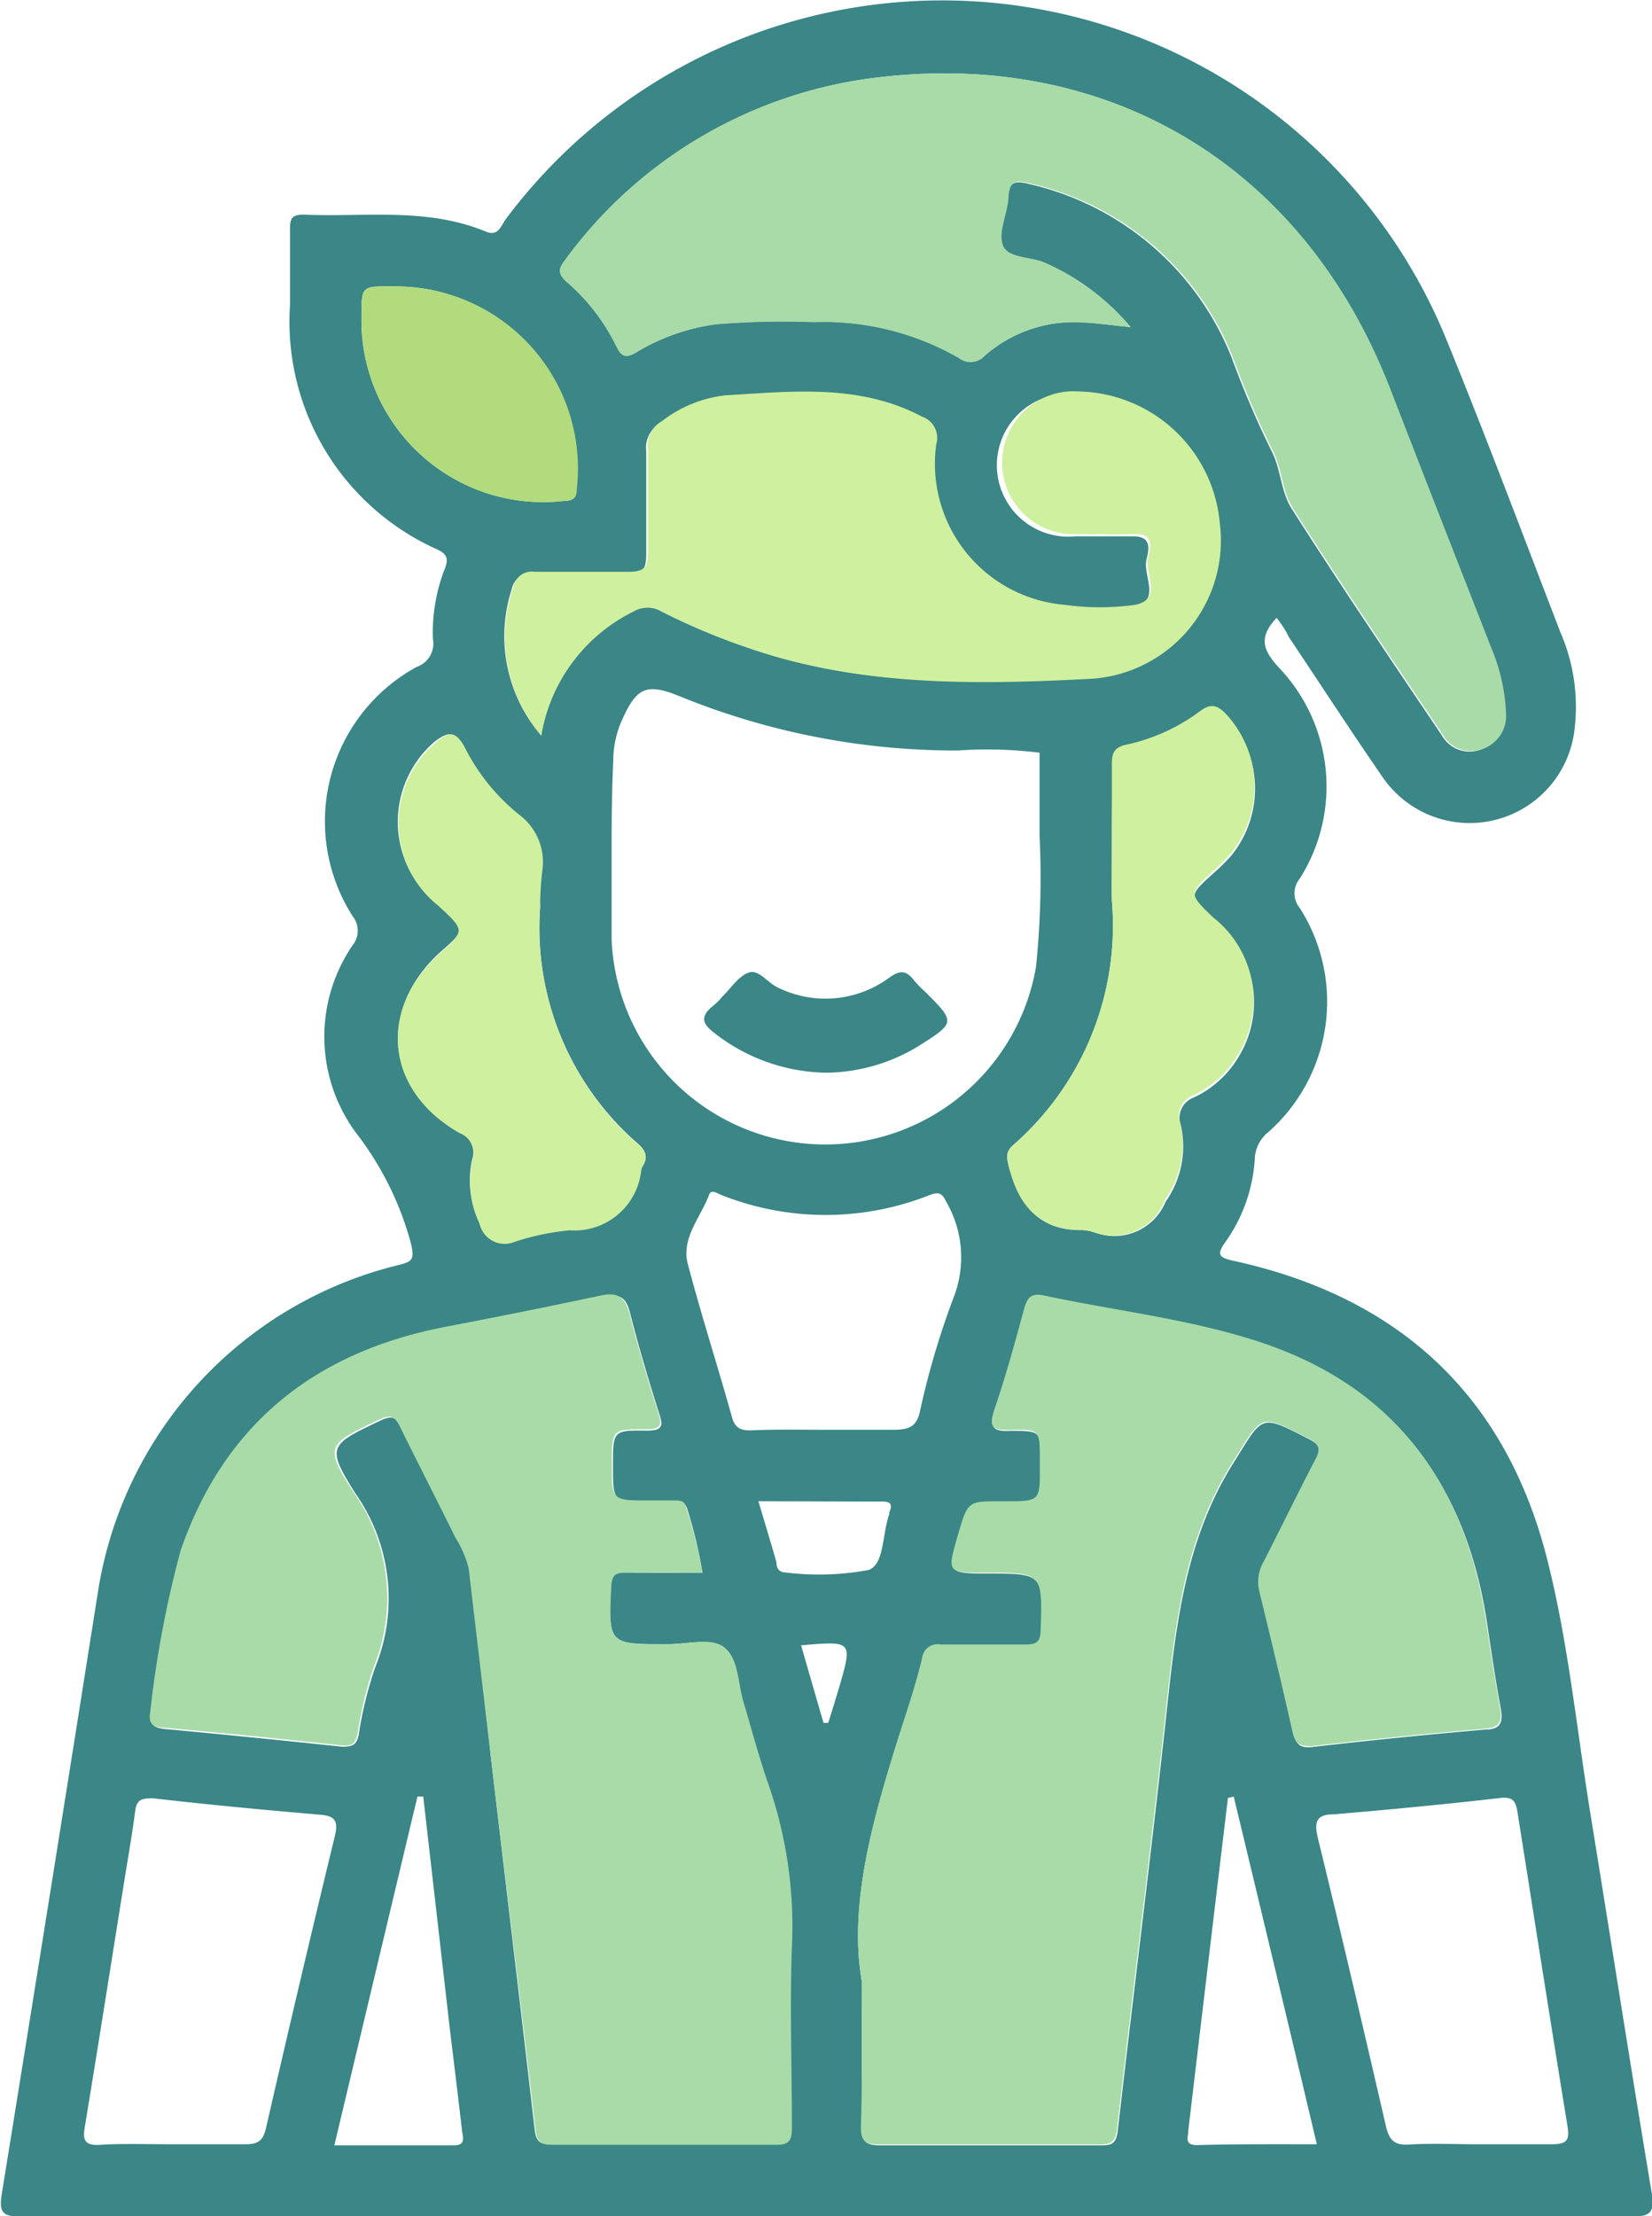
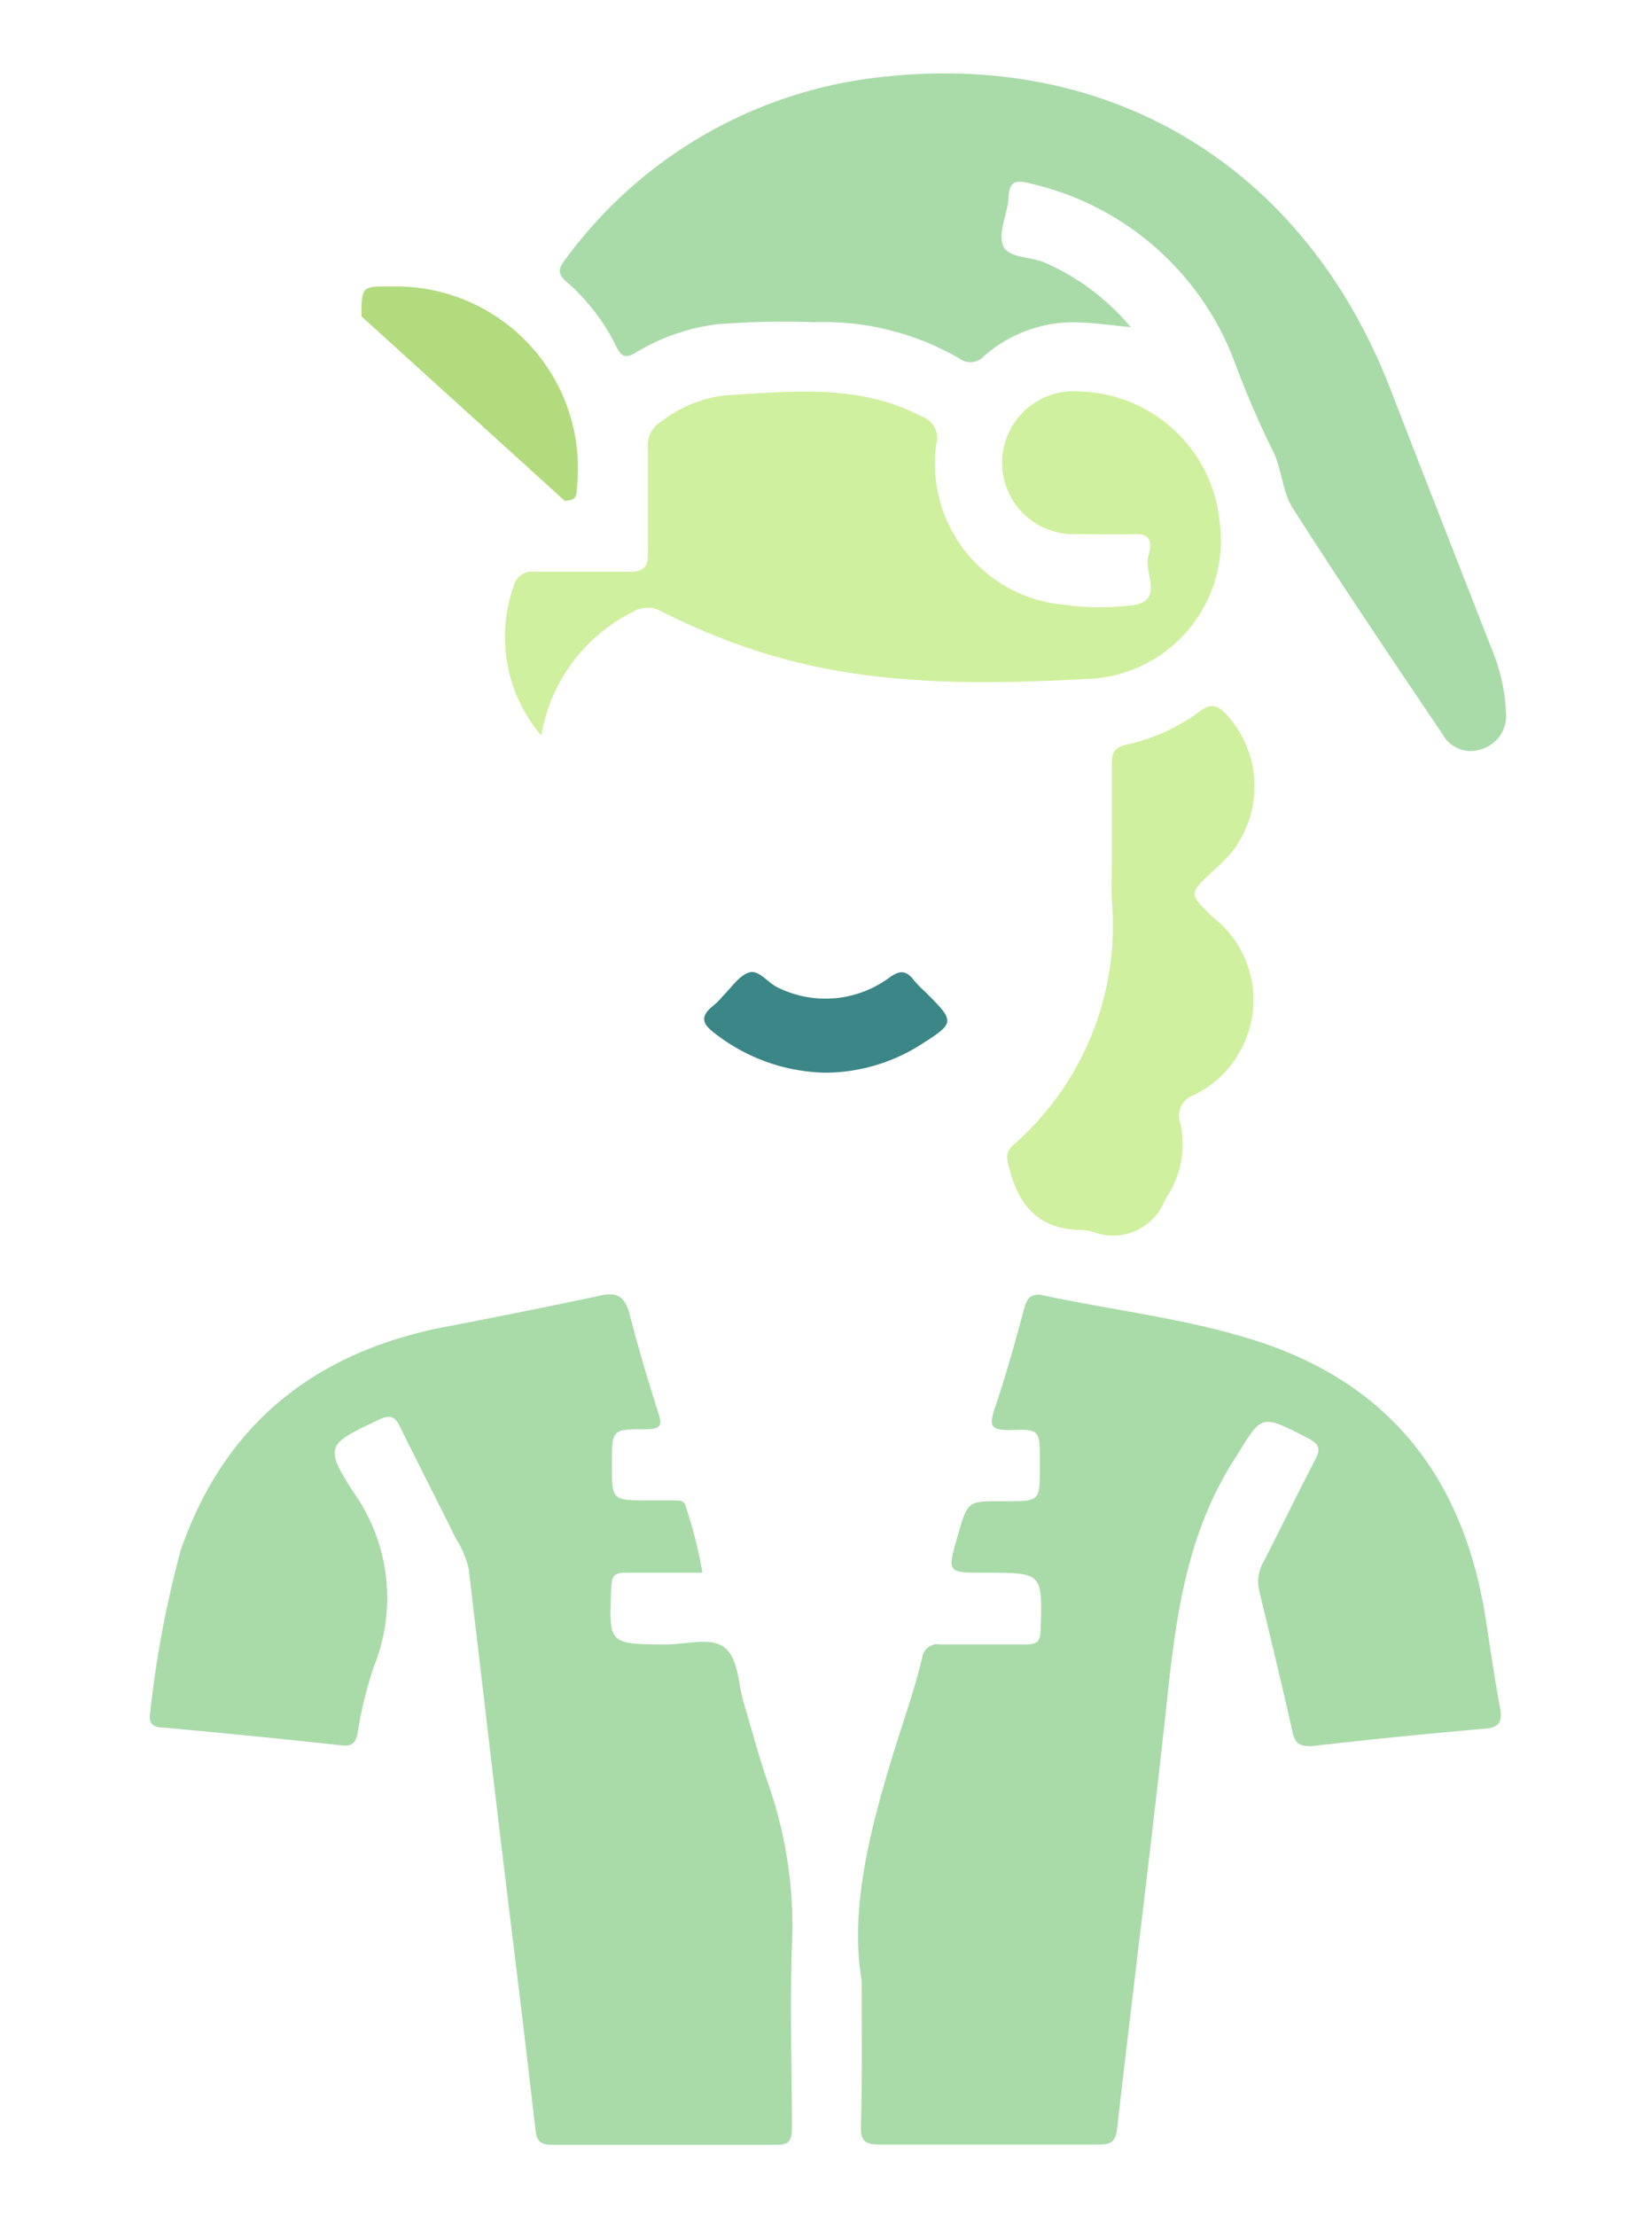
<svg xmlns="http://www.w3.org/2000/svg" id="Layer_1" data-name="Layer 1" width="59.64" height="80" viewBox="0 0 59.64 80">
  <defs>
    <style>.cls-1{fill:#3b8686;}.cls-2{fill:#a8dba8;}.cls-3{fill:#cff09e;}.cls-4{fill:#b2db7e;}</style>
  </defs>
-   <path class="cls-1" d="M57.27,22.8c-.68.72-.49,1.19.11,1.83a6.21,6.21,0,0,1,.72,7.59.83.83,0,0,0,0,1.05,6.28,6.28,0,0,1-1.15,8.11,1.29,1.29,0,0,0-.47.95,5.78,5.78,0,0,1-1.06,3c-.32.45-.25.56.29.68,6,1.31,9.84,4.89,11.33,10.79.76,3,1.06,6.12,1.56,9.19.74,4.56,1.45,9.12,2.21,13.67.1.64,0,.85-.69.85q-29.1,0-58.19,0c-.64,0-.79-.14-.69-.79Q13,68.83,14.71,58A14.44,14.44,0,0,1,25.54,46.17c.55-.13.61-.22.47-.81a11.37,11.37,0,0,0-2-4,5.84,5.84,0,0,1-.1-6.74.84.84,0,0,0,0-1.05,6.35,6.35,0,0,1,2.32-9,.89.89,0,0,0,.58-1A6.31,6.31,0,0,1,27.25,21c.12-.33.07-.5-.29-.67a9,9,0,0,1-5.31-8.82c0-.88,0-1.77,0-2.66,0-.41,0-.62.54-.6,2.19.09,4.41-.27,6.53.61.45.19.55-.22.72-.45a19.66,19.66,0,0,1,33.91,4.23c1.45,3.54,2.79,7.12,4.17,10.7A6.73,6.73,0,0,1,68,27a3.81,3.81,0,0,1-6.9,1.56c-1.16-1.68-2.27-3.39-3.4-5.08C57.58,23.22,57.42,23,57.27,22.8ZM42.29,72c0,2.2,0,3.73,0,5.26,0,.51.11.68.66.68q3.95,0,7.89,0c.44,0,.64,0,.7-.58.56-4.9,1.18-9.8,1.72-14.71.35-3.25.64-6.47,2.46-9.36,1.07-1.7.92-1.77,2.72-.84.4.21.46.38.25.77-.63,1.21-1.23,2.45-1.85,3.66a1.46,1.46,0,0,0-.17,1.08c.41,1.69.82,3.38,1.2,5.08.1.43.24.57.69.52,2.08-.24,4.17-.45,6.25-.63.5,0,.64-.22.56-.71-.19-1-.35-2.11-.51-3.17-.77-5.08-3.47-8.6-8.42-10.16-2.45-.77-5-1.06-7.55-1.6-.47-.1-.6.1-.71.49-.33,1.21-.66,2.43-1.07,3.62-.2.62-.11.78.55.75,1.09,0,1.09,0,1.09,1.09v.16c0,1.32,0,1.32-1.28,1.32s-1.32,0-1.69,1.26-.39,1.32,1,1.32c2.07,0,2.05,0,2,2.06,0,.43-.14.54-.55.53-1,0-2,0-3.06,0a.56.56,0,0,0-.67.49c-.19.78-.43,1.55-.68,2.31C42.74,65.9,41.8,69.16,42.29,72ZM36.54,57.27A16,16,0,0,0,36,55c-.06-.27-.26-.3-.49-.29s-.59,0-.89,0c-1.31,0-1.31,0-1.31-1.29s0-1.29,1.22-1.28c.58,0,.6-.17.44-.64-.38-1.2-.74-2.41-1.05-3.63-.15-.6-.42-.67-1-.56-1.87.4-3.73.77-5.6,1.13-4.71.9-8,3.5-9.58,8.08a38.43,38.43,0,0,0-1.1,5.85c-.07.42.14.5.48.54q3.21.3,6.41.64c.37,0,.52-.05.6-.43a14,14,0,0,1,.59-2.42A6.6,6.6,0,0,0,24,54.39c-1.06-1.68-.92-1.74.91-2.61.43-.21.6-.11.78.27.64,1.33,1.32,2.65,2,4a3.69,3.69,0,0,1,.47,1.1L28.91,64c.52,4.45,1.06,8.9,1.57,13.36.05.46.21.55.64.55q4,0,8,0c.5,0,.63-.12.62-.62,0-2.18-.07-4.35,0-6.53a15.62,15.62,0,0,0-.84-5.84c-.35-1-.61-2-.91-3-.2-.67-.21-1.56-.66-1.94s-1.39-.12-2.11-.13c-2.07,0-2.06,0-2-2.1,0-.4.14-.5.51-.49C34.67,57.28,35.59,57.27,36.54,57.27ZM52,12.31A8.41,8.41,0,0,0,48.86,10c-.52-.23-1.34-.08-1.52-.65s.19-1.14.21-1.72.31-.61.77-.49a10.33,10.33,0,0,1,7.34,6.31,34.07,34.07,0,0,0,1.41,3.3c.35.65.35,1.5.74,2.11,1.76,2.76,3.59,5.47,5.42,8.18a1.15,1.15,0,0,0,1.4.52,1.25,1.25,0,0,0,.88-1.3A6.81,6.81,0,0,0,65,23.89c-1.22-3.12-2.44-6.23-3.65-9.36C58.26,6.61,51.37,2.33,43,3.28A16.31,16.31,0,0,0,31.59,9.9c-.23.3-.27.49.06.78A7.37,7.37,0,0,1,33.45,13c.2.41.37.42.73.2a7.48,7.48,0,0,1,2.86-1,29.89,29.89,0,0,1,3.54-.08,9.8,9.8,0,0,1,5.24,1.3.67.67,0,0,0,.91-.08,4.9,4.9,0,0,1,3.49-1.21C50.77,12.16,51.32,12.24,52,12.31ZM33.26,31.11h0c0,1.1,0,2.2,0,3.3a7.72,7.72,0,0,0,15.32,1,31.25,31.25,0,0,0,.13-4.74c0-1,0-2,0-3a15.32,15.32,0,0,0-2.95-.08,26.39,26.39,0,0,1-10-1.94c-1.24-.51-1.6-.36-2.15.9a3.55,3.55,0,0,0-.29,1.4C33.27,29,33.26,30.06,33.26,31.11Zm-2.54-4.06a6.13,6.13,0,0,1,3.3-4.5,1,1,0,0,1,1,0,23.53,23.53,0,0,0,3.11,1.31c4,1.41,8.26,1.34,12.44,1.12a5,5,0,0,0,4.57-5.47,5.22,5.22,0,0,0-5.09-4.78A2.58,2.58,0,1,0,50,19.86c.7,0,1.4,0,2.1,0s.54.53.47.84c-.14.58.55,1.5-.46,1.71a9.21,9.21,0,0,1-2.57,0,5.11,5.11,0,0,1-4.62-5.79.81.81,0,0,0-.51-1c-2.27-1.2-4.7-.91-7.1-.77a4.56,4.56,0,0,0-2.29.93,1,1,0,0,0-.51,1c0,1.24,0,2.47,0,3.71,0,.55-.12.75-.7.73-1.13-.05-2.26,0-3.39,0a.67.67,0,0,0-.76.53A5.49,5.49,0,0,0,30.72,27.05Zm20.6,4.34c0,.54,0,1.08,0,1.61a10.52,10.52,0,0,1-3.57,8.84c-.28.25-.22.46-.15.77C48,44,48.69,44.94,50.27,44.9a2,2,0,0,1,.47.1,2,2,0,0,0,2.52-1.12,3.47,3.47,0,0,0,.55-2.76.78.78,0,0,1,.46-1,3.69,3.69,0,0,0,1.6-1.43,3.78,3.78,0,0,0-.88-5c-.91-.85-.91-.85,0-1.67a7.38,7.38,0,0,0,.63-.62,3.84,3.84,0,0,0-.18-5.07c-.3-.3-.53-.36-.89-.1a6.87,6.87,0,0,1-2.69,1.23c-.45.1-.52.31-.52.71C51.33,29.19,51.32,30.29,51.32,31.39ZM30.68,33.24a11.2,11.2,0,0,1,0-1.32,2.13,2.13,0,0,0-.82-2,7.37,7.37,0,0,1-2-2.48c-.28-.58-.53-.52-1-.16A3.82,3.82,0,0,0,27,33.17c1,.89,1,.89.05,1.72-2.25,2.07-1.94,5,.71,6.48a.78.78,0,0,1,.46,1,3.59,3.59,0,0,0,.27,2.28.92.92,0,0,0,1.25.65,9,9,0,0,1,2-.42,2.42,2.42,0,0,0,2.58-2.17.52.52,0,0,1,.06-.15c.19-.31.11-.52-.15-.76A10.32,10.32,0,0,1,30.68,33.24ZM17.38,77.9c.88,0,1.77,0,2.65,0,.46,0,.64-.12.75-.57Q22,72,23.27,66.77c.13-.56,0-.73-.58-.77-2-.17-4-.36-6-.59-.43,0-.58.07-.63.47-.08.61-.18,1.22-.28,1.82-.51,3.16-1,6.31-1.52,9.46-.07.45-.16.81.55.76S16.52,77.9,17.38,77.9Zm47.14,0c.89,0,1.78,0,2.66,0,.53,0,.68-.11.59-.65-.62-3.79-1.21-7.58-1.81-11.36-.06-.37-.16-.54-.62-.49-2,.23-4,.42-6,.59-.6,0-.73.23-.59.83.85,3.47,1.66,6.94,2.46,10.41.11.47.27.72.83.68C62.86,77.86,63.69,77.9,64.52,77.9ZM41,52.11c.8,0,1.61,0,2.41,0,.6,0,.88-.1,1-.75a29.45,29.45,0,0,1,1.24-4.14,4,4,0,0,0-.32-3.36c-.16-.34-.31-.33-.62-.21a10.19,10.19,0,0,1-7.45,0c-.17-.06-.41-.26-.49,0-.31.81-1,1.55-.76,2.47.49,1.86,1.08,3.69,1.6,5.55.11.39.33.47.69.46C39.22,52.09,40.1,52.11,41,52.11ZM24.23,11.92a6.56,6.56,0,0,0,7.32,6.66c.29,0,.4-.08.43-.4a6.57,6.57,0,0,0-6.63-7.34C24.23,10.83,24.23,10.83,24.23,11.92Zm2.23,53.43-.21,0-3,12.59c1.47,0,2.88,0,4.3,0,.46,0,.34-.28.31-.53-.14-1.22-.29-2.44-.44-3.67ZM58.72,77.9c-1-4.23-2-8.39-3-12.55l-.21.05q-.72,6-1.43,12c0,.24-.16.53.31.53C55.84,77.89,57.26,77.9,58.72,77.9ZM38.56,54.69c.23.78.45,1.49.65,2.2,0,.19.08.37.33.37a9.77,9.77,0,0,0,3-.09c.57-.2.49-1.31.74-2l0-.07c.16-.34,0-.41-.3-.4C41.56,54.7,40.09,54.69,38.56,54.69Zm2.35,8h.17c.14-.43.27-.87.4-1.3.48-1.66.48-1.66-1.38-1.5Z" transform="translate(-11.18 -0.5)" />
  <path class="cls-2" d="M42.29,72c-.49-2.82.45-6.08,1.5-9.34.25-.76.49-1.53.68-2.31a.56.56,0,0,1,.67-.49c1,0,2,0,3.06,0,.41,0,.54-.1.55-.53.06-2.06.08-2.06-2-2.06-1.38,0-1.38,0-1-1.32s.37-1.26,1.69-1.26,1.28,0,1.28-1.32v-.16c0-1.09,0-1.13-1.09-1.09-.66,0-.75-.13-.55-.75.41-1.19.74-2.41,1.07-3.62.11-.39.24-.59.71-.49,2.52.54,5.1.83,7.55,1.6,5,1.56,7.65,5.08,8.42,10.16.16,1.06.32,2.12.51,3.17.08.49-.06.67-.56.71-2.08.18-4.17.39-6.25.63-.45,0-.59-.09-.69-.52-.38-1.7-.79-3.39-1.2-5.08a1.46,1.46,0,0,1,.17-1.08c.62-1.21,1.22-2.45,1.85-3.66.21-.39.15-.56-.25-.77-1.8-.93-1.65-.86-2.72.84-1.82,2.89-2.11,6.11-2.46,9.36-.54,4.91-1.16,9.81-1.72,14.71-.06.53-.26.58-.7.58q-3.94,0-7.89,0c-.55,0-.67-.17-.66-.68C42.31,75.71,42.29,74.18,42.29,72Z" transform="translate(-11.18 -0.5)" />
  <path class="cls-2" d="M36.54,57.27c-.95,0-1.87,0-2.78,0-.37,0-.49.09-.51.49-.1,2.1-.11,2.09,2,2.1.72,0,1.62-.29,2.11.13s.46,1.27.66,1.94c.3,1,.56,2,.91,3a15.62,15.62,0,0,1,.84,5.84c-.08,2.18,0,4.35,0,6.53,0,.5-.12.63-.62.62q-4,0-8,0c-.43,0-.59-.09-.64-.55C30,72.9,29.43,68.45,28.91,64l-.81-6.88a3.69,3.69,0,0,0-.47-1.1c-.65-1.32-1.33-2.64-2-4-.18-.38-.35-.48-.78-.27-1.83.87-2,.93-.91,2.61a6.6,6.6,0,0,1,.74,6.29,14,14,0,0,0-.59,2.42c-.08.38-.23.47-.6.43q-3.19-.35-6.41-.64c-.34,0-.55-.12-.48-.54a38.43,38.43,0,0,1,1.1-5.85c1.58-4.58,4.87-7.18,9.58-8.08,1.87-.36,3.73-.73,5.6-1.13.54-.11.81,0,1,.56.31,1.22.67,2.43,1.05,3.63.16.47.14.65-.44.64-1.22,0-1.22,0-1.22,1.28s0,1.29,1.31,1.29c.3,0,.59,0,.89,0s.43,0,.49.29A16,16,0,0,1,36.54,57.27Z" transform="translate(-11.18 -0.5)" />
  <path class="cls-2" d="M52,12.31c-.7-.07-1.25-.15-1.8-.17a4.9,4.9,0,0,0-3.49,1.21.67.67,0,0,1-.91.08,9.8,9.8,0,0,0-5.24-1.3,29.89,29.89,0,0,0-3.54.08,7.48,7.48,0,0,0-2.86,1c-.36.22-.53.21-.73-.2a7.37,7.37,0,0,0-1.8-2.34c-.33-.29-.29-.48-.06-.78A16.31,16.31,0,0,1,43,3.28c8.41-.95,15.3,3.33,18.37,11.25,1.21,3.13,2.43,6.24,3.65,9.36a6.81,6.81,0,0,1,.53,2.35,1.25,1.25,0,0,1-.88,1.3,1.15,1.15,0,0,1-1.4-.52c-1.83-2.71-3.66-5.42-5.42-8.18-.39-.61-.39-1.46-.74-2.11a34.07,34.07,0,0,1-1.41-3.3,10.33,10.33,0,0,0-7.34-6.31c-.46-.12-.74-.12-.77.49s-.37,1.22-.21,1.72,1,.42,1.52.65A8.41,8.41,0,0,1,52,12.31Z" transform="translate(-11.18 -0.5)" />
  <path class="cls-3" d="M30.72,27.05a5.49,5.49,0,0,1-1-5.38.67.67,0,0,1,.76-.53c1.13,0,2.26,0,3.39,0,.58,0,.72-.18.7-.73,0-1.24,0-2.47,0-3.71a1,1,0,0,1,.51-1,4.56,4.56,0,0,1,2.29-.93c2.4-.14,4.83-.43,7.1.77a.81.81,0,0,1,.51,1,5.11,5.11,0,0,0,4.62,5.79,9.21,9.21,0,0,0,2.57,0c1-.21.32-1.13.46-1.71.07-.31.25-.86-.47-.84s-1.4,0-2.1,0a2.58,2.58,0,1,1,.07-5.15,5.22,5.22,0,0,1,5.09,4.78A5,5,0,0,1,50.61,25c-4.18.22-8.39.29-12.44-1.12a23.53,23.53,0,0,1-3.11-1.31,1,1,0,0,0-1,0A6.13,6.13,0,0,0,30.72,27.05Z" transform="translate(-11.18 -0.5)" />
  <path class="cls-3" d="M51.32,31.39c0-1.1,0-2.2,0-3.3,0-.4.07-.61.52-.71a6.87,6.87,0,0,0,2.69-1.23c.36-.26.59-.2.89.1a3.84,3.84,0,0,1,.18,5.07,7.38,7.38,0,0,1-.63.62c-.88.82-.88.82,0,1.67a3.78,3.78,0,0,1,.88,5,3.69,3.69,0,0,1-1.6,1.43.78.78,0,0,0-.46,1,3.47,3.47,0,0,1-.55,2.76A2,2,0,0,1,50.74,45a2,2,0,0,0-.47-.1c-1.58,0-2.32-.87-2.67-2.29-.07-.31-.13-.52.15-.77A10.52,10.52,0,0,0,51.32,33C51.3,32.47,51.32,31.93,51.32,31.39Z" transform="translate(-11.18 -0.5)" />
-   <path class="cls-3" d="M30.68,33.24a10.32,10.32,0,0,0,3.56,8.59c.26.24.34.45.15.76a.52.52,0,0,0-.06.15,2.42,2.42,0,0,1-2.58,2.17,9,9,0,0,0-2,.42.92.92,0,0,1-1.25-.65,3.59,3.59,0,0,1-.27-2.28.78.78,0,0,0-.46-1c-2.65-1.51-3-4.41-.71-6.48.91-.83.91-.83-.05-1.72a3.82,3.82,0,0,1-.07-5.92c.42-.36.67-.42,1,.16a7.37,7.37,0,0,0,2,2.48,2.13,2.13,0,0,1,.82,2A11.2,11.2,0,0,0,30.68,33.24Z" transform="translate(-11.18 -0.5)" />
-   <path class="cls-4" d="M24.23,11.92c0-1.09,0-1.09,1.12-1.08A6.57,6.57,0,0,1,32,18.18c0,.32-.14.38-.43.4A6.56,6.56,0,0,1,24.23,11.92Z" transform="translate(-11.18 -0.5)" />
+   <path class="cls-4" d="M24.23,11.92c0-1.09,0-1.09,1.12-1.08A6.57,6.57,0,0,1,32,18.18c0,.32-.14.38-.43.4Z" transform="translate(-11.18 -0.5)" />
  <path class="cls-1" d="M41,39.22a6.68,6.68,0,0,1-4-1.41c-.42-.32-.6-.58-.08-1a2.19,2.19,0,0,0,.34-.34c.31-.3.57-.72.94-.86s.69.37,1.07.54a3.88,3.88,0,0,0,4-.35c.41-.3.63-.27.91.09a3.68,3.68,0,0,0,.39.4c1.12,1.12,1.12,1.12-.28,2A6.49,6.49,0,0,1,41,39.22Z" transform="translate(-11.18 -0.5)" />
</svg>